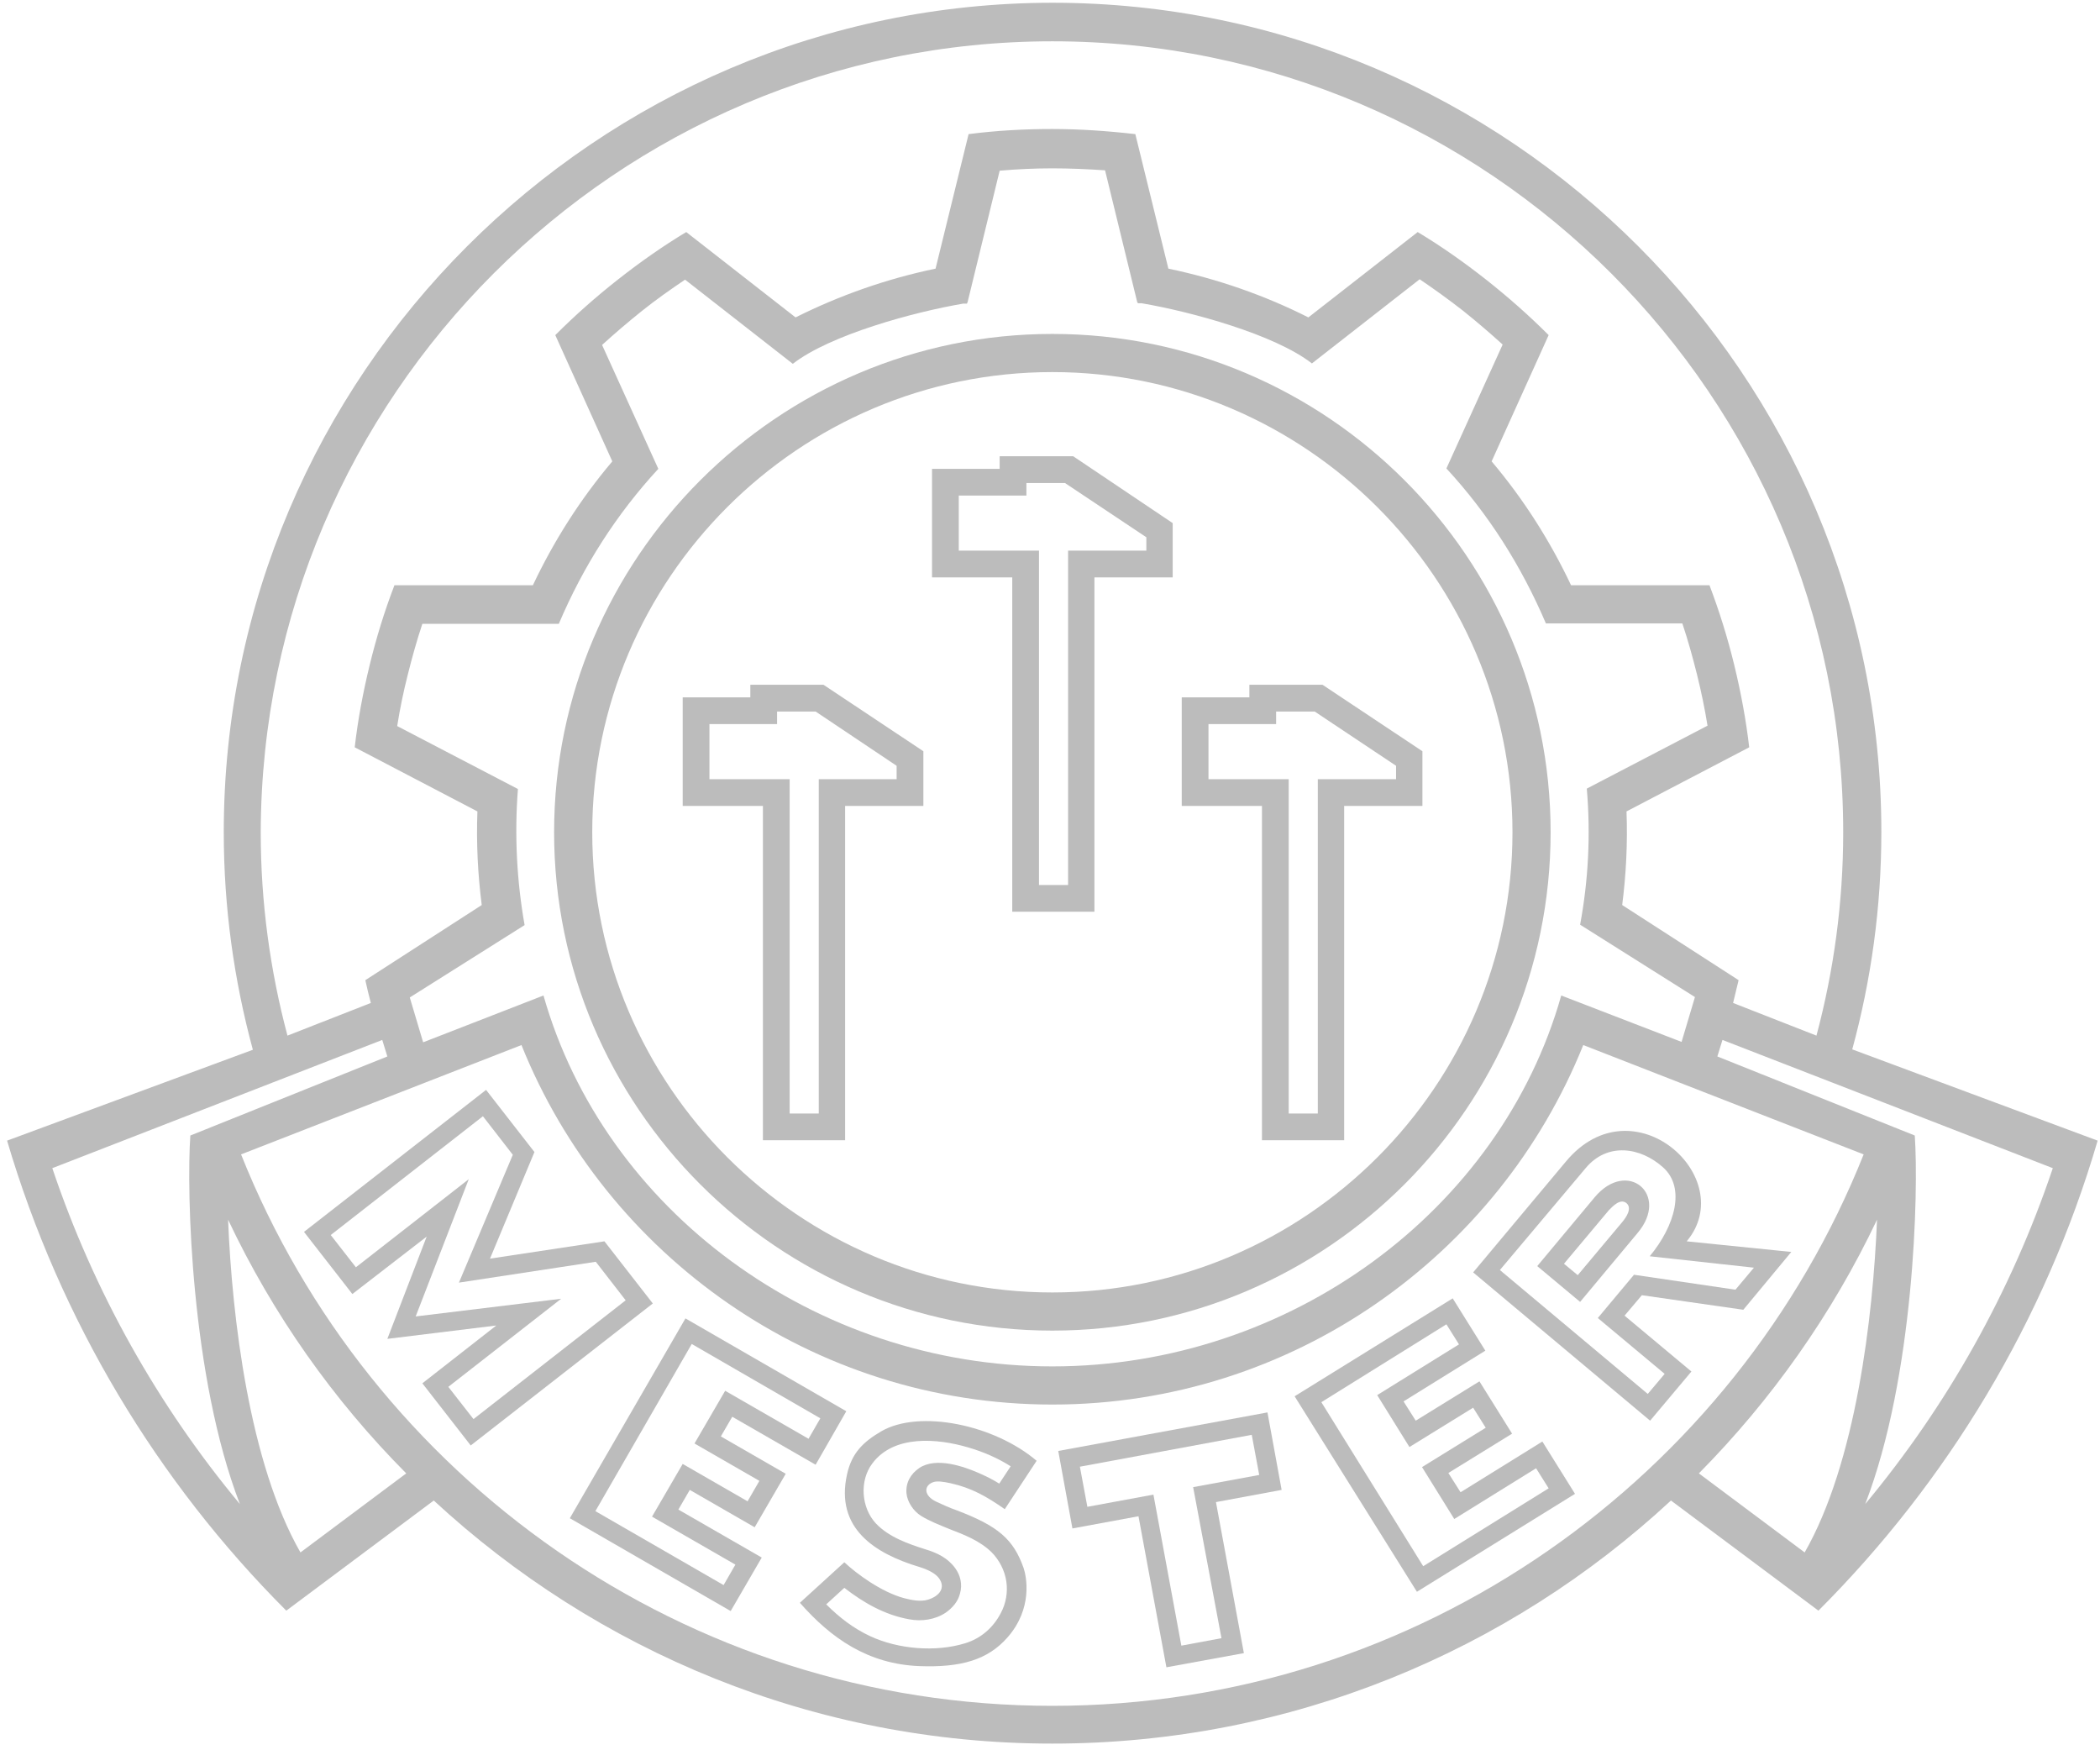
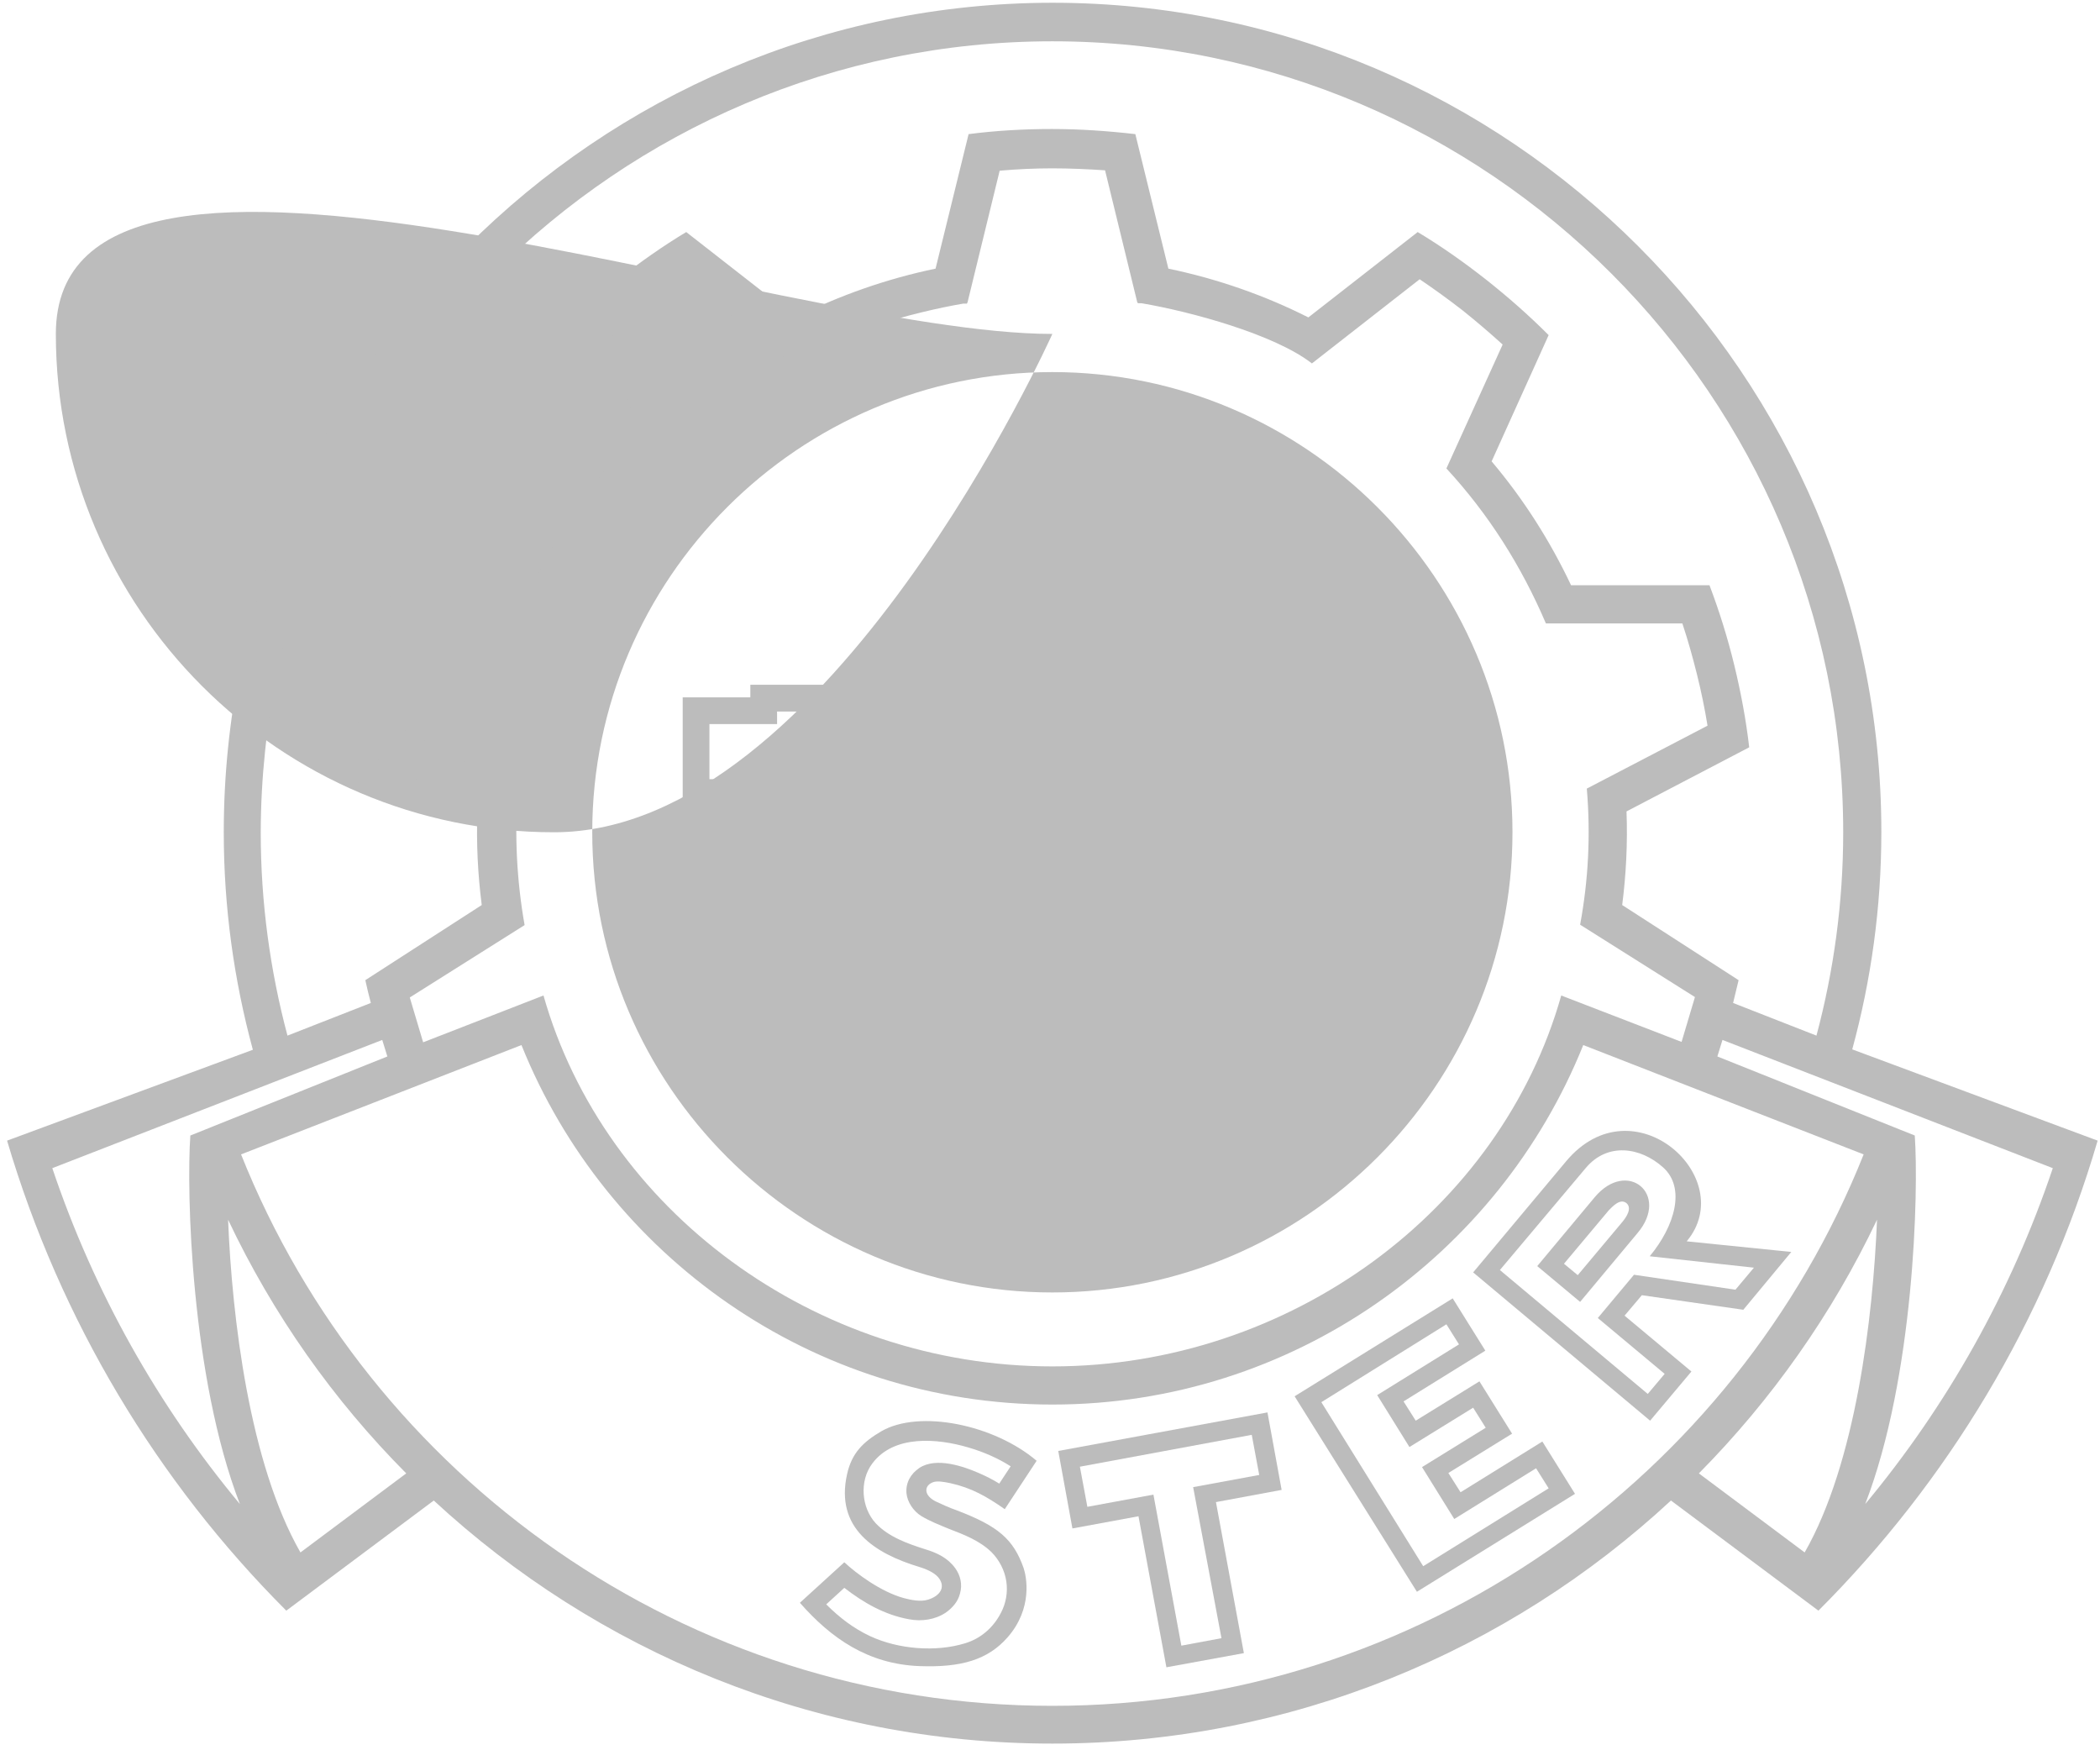
<svg xmlns="http://www.w3.org/2000/svg" version="1.1" id="Lag_1" x="0px" y="0px" viewBox="0 0 534 445" style="enable-background:new 0 0 534 445;" xml:space="preserve">
  <style type="text/css">
	.st0{fill-rule:evenodd;clip-rule:evenodd;fill:#BCBCBC;}
	.st1{fill:none;}
</style>
  <g>
    <path class="st0" d="M207.4,180.9h-9.8v3.2h-17.2v14h20.4v85h7.4v-85H228v-3.4L207.4,180.9L207.4,180.9z M190.8,174.1v3.2h-17.2   v27.6H194v85h20.9v-85h19.9V191l-25.4-16.9H190.8L190.8,174.1z" />
    <path class="st0" d="M334.3,180.9h-9.8v3.2h-17.2v14h20.4v85h7.4v-85h19.9v-3.4L334.3,180.9L334.3,180.9z M317.7,174.1v3.2h-17.2   v27.6h20.4v85h20.9v-85h19.9V191l-25.4-16.9H317.7L317.7,174.1z" />
-     <path class="st0" d="M270.8,122.8H261v3.2h-17.2v14h20.4v85h7.4v-85h19.9v-3.4L270.8,122.8L270.8,122.8z M254.2,116v3.2H237v27.6   h20.4v85h20.9v-85h19.9V133L272.9,116H254.2L254.2,116z" />
-     <path class="st0" d="M267.6,84.9c69.8,0,126.7,56.9,126.7,126.7s-56.9,126.7-126.7,126.7c-69.8,0-126.7-56.9-126.7-126.7   S197.9,84.9,267.6,84.9L267.6,84.9z M267.6,94.6c64.4,0,117,52.6,117,117c0,64.4-52.6,117-117,117c-64.4,0-117-52.6-117-117   C150.6,147.1,203.2,94.6,267.6,94.6L267.6,94.6z" />
+     <path class="st0" d="M267.6,84.9s-56.9,126.7-126.7,126.7c-69.8,0-126.7-56.9-126.7-126.7   S197.9,84.9,267.6,84.9L267.6,84.9z M267.6,94.6c64.4,0,117,52.6,117,117c0,64.4-52.6,117-117,117c-64.4,0-117-52.6-117-117   C150.6,147.1,203.2,94.6,267.6,94.6L267.6,94.6z" />
    <path class="st0" d="M76.4,394.7l26.9-20.1C84.8,356,69.4,334.2,58,310.1C59,334.9,63.4,372,76.4,394.7L76.4,394.7z M458.9,394.7   L432,374.6c18.5-18.7,33.9-40.5,45.3-64.5C476.3,334.9,471.9,372,458.9,394.7L458.9,394.7z M436.7,268.6l1.3-4.2L522,297   c-10.6,31.5-26.9,60.4-47.7,85.4c12.5-32.4,13.6-79.6,12.6-93.7L436.7,268.6L436.7,268.6z M424.9,381.5l37.5,28   c32.8-32.8,57.6-73.7,71-119.5L471,266.8c4.8-17.6,7.4-36.1,7.4-55.3c0-116.1-94.7-210.8-210.8-210.8   C151.6,0.8,56.9,95.5,56.9,211.6c0,19.1,2.6,37.6,7.4,55.3L1.8,290c13.5,45.7,38.2,86.7,71,119.5l37.5-28   c41.4,38.3,96.7,61.8,157.3,61.8C328.3,443.3,383.6,419.8,424.9,381.5L424.9,381.5z M267.6,10.5c110.8,0,201.1,90.3,201.1,201.1   c0,17.9-2.4,35.2-6.8,51.7l-21.2-8.3c0.5-1.9,0.9-3.9,1.4-5.8l-29.6-19.1c1-7.8,1.4-15.8,1.1-23.8l31.2-16.3   c-0.8-6.9-2.1-13.9-3.8-20.9c-1.7-7-3.8-13.7-6.3-20.3l-35.2,0c-5.3-11.2-12-21.8-20.2-31.5l14.5-32.1c-4.9-4.9-10.2-9.6-15.9-14.1   c-5.6-4.4-11.4-8.5-17.4-12.1l-27.8,21.7c-11.1-5.6-23.1-9.8-35.6-12.4l-8.4-34.2c-7-0.8-14.1-1.3-21.2-1.3   c-7.1,0-14.2,0.4-21.2,1.3l-8.4,34.2c-12.5,2.6-24.4,6.8-35.6,12.4l-27.8-21.7c-6,3.6-11.8,7.7-17.4,12.1   c-5.6,4.4-10.9,9.1-15.9,14.1l14.5,32.1c-8.2,9.7-14.9,20.3-20.2,31.5l-35.2,0c-2.5,6.5-4.6,13.3-6.3,20.3c-1.7,7-3,13.9-3.8,20.9   l31.2,16.3c-0.3,8,0.1,16,1.1,23.8l-29.6,19.1c0.4,1.9,0.9,3.9,1.4,5.8l-21.2,8.3c-4.4-16.5-6.8-33.8-6.8-51.7   C66.6,100.8,156.9,10.5,267.6,10.5L267.6,10.5z M267.6,42.8c4.5,0,8.9,0.2,13.4,0.5c2.7,11.2,5.5,22.4,8.2,33.6l0,0c0,0,0,0,0.1,0   l0,0.2h1c12.4,2.1,33.8,7.9,43.3,15.3l27.4-21.4c3.7,2.5,7.3,5.1,10.9,7.9c3.5,2.8,6.9,5.7,10.2,8.7l-14.3,31.5l0,0   c10.8,11.7,19.1,24.9,25.3,39.4l34.7,0c1.4,4.2,2.6,8.5,3.7,12.9c1.1,4.4,2,8.8,2.7,13.1l-30.7,16l0,0c1,11.7,0.4,23.3-1.7,34.6   l0,0l29.2,18.4l-3.4,11.4L397,253.1c-15.4,54.6-69,94.3-129.4,94.3s-113.9-39.7-129.4-94.3L107.6,265l-3.4-11.4l29.2-18.4l0,0   c-2-11.3-2.6-22.9-1.7-34.6l0,0l-30.7-16c0.7-4.4,1.6-8.8,2.7-13.1c1.1-4.4,2.3-8.7,3.7-12.9l34.7,0c6.2-14.6,14.6-27.8,25.3-39.4   l0,0l-14.3-31.5c3.3-3,6.7-5.9,10.2-8.7c3.5-2.8,7.2-5.4,10.9-7.9l27.4,21.4c9.5-7.4,30.9-13.2,43.3-15.3h1l0-0.2c0,0,0,0,0.1,0   l0,0c2.7-11.2,5.5-22.4,8.2-33.6C258.7,43,263.2,42.8,267.6,42.8L267.6,42.8z M267.6,357.1c61,0,113.5-37.9,135-91.4l71.3,27.8   c-32.7,82-112.9,140.2-206.3,140.2c-93.4,0-173.6-58.2-206.3-140.2l71.3-27.8C154.1,319.2,206.6,357.1,267.6,357.1L267.6,357.1z    M98.5,268.6l-1.3-4.2L13.3,297c10.6,31.5,26.9,60.4,47.7,85.4c-12.5-32.4-13.6-79.6-12.6-93.7L98.5,268.6L98.5,268.6z" />
    <path class="st0" d="M214.7,397.2c3.1,2.9,9.3,7.5,15.1,9.1c1.9,0.5,4.3,1,6.2,0.4c2.9-0.9,4.5-3,2.8-5.4c-0.8-1.1-2.4-2.1-5-2.9   c-11.3-3.4-21.5-9.8-18.4-23.6c1.2-5.4,4.1-8.2,8.7-10.9c9.7-5.6,28.7-1.7,39.5,7.5l-8.1,12.3c-4.6-3.2-8.4-5.4-13.8-6.6   c-1.9-0.4-3.3-0.6-4.3-0.3c-2.5,0.8-2.7,3.5,0.9,5.1c1.3,0.6,3,1.4,5,2.1c10.5,4,14.4,7.3,17,14.7c0.7,2.1,2.4,10.2-4.1,17.6   c-5,5.7-11.8,7.7-22.4,7.3c-13.1-0.5-22.5-7.1-30.4-16.1L214.7,397.2L214.7,397.2z M242.9,398.7c-1.9-2.6-4.6-3.9-7.6-4.8   c-4.4-1.4-9.3-3.1-12.6-6.6c-3.7-4-4.2-10.8-0.9-15.2c5.5-7.4,16.6-6.4,24.4-4.1c3.8,1.1,7.5,2.7,10.8,4.8l-2.9,4.4   c-1.6-1-3.2-1.8-5-2.6c-4.1-1.8-11-4.2-15.3-1.4c-2.2,1.5-3.5,3.7-3.3,6.4c0.2,2.3,1.8,4.6,3.7,5.8c2.3,1.4,4.7,2.3,7.1,3.3   c3.9,1.5,7.8,3,10.8,5.9c2,2,3.4,4.7,3.8,7.5c0.4,2.7-0.1,5.6-1.4,8c-1.9,3.7-5.1,6.5-9.1,7.7c-7.5,2.3-17,1.5-24.1-1.8   c-4.3-2-7.9-4.8-11.2-8.1l4.6-4.2c4.9,3.8,10.3,6.9,16.5,8c3.2,0.6,6.6,0.1,9.3-1.7c1.7-1.2,3.1-2.8,3.6-4.8   C244.8,402.8,244.2,400.5,242.9,398.7L242.9,398.7z" />
-     <path class="st0" d="M119.2,299.8l-28.7,22.4l-6.4-8.2l38.7-30.2l7.6,9.8l-13.7,32.5l34.8-5.3l7.6,9.8l-38.7,30.2l-6.4-8.2   l28.7-22.4l-37,4.5L119.2,299.8L119.2,299.8z M98.5,340.4l10-26L89.6,329l-12.3-15.8l46.3-36.1l12.3,15.8L124.6,320l29.1-4.4   l12.3,15.8l-46.3,36.1l-12.3-15.8l18.8-14.7L98.5,340.4L98.5,340.4z" />
    <path class="st0" d="M415.5,324.1l-9.2,11l17,14.2l-4.3,5.1l-37.6-31.5l21.8-25.9c5.5-6.6,13.9-5.4,19.7-0.2   c5.8,5.2,3,14.9-3.4,22.6l26.5,2.9l-4.7,5.6L415.5,324.1L415.5,324.1z M443.3,333l-25.8-3.7l-4.4,5.2l17,14.2l-10.5,12.5l-45-37.7   l23.6-28.2c17.1-20.5,44.2,4.2,30.7,20.3l26.6,2.7L443.3,333L443.3,333z M409.1,307.7c1-1,2.9-3.1,4.5-1.8c1.5,1.3-0.1,3.6-1,4.7   l-11.4,13.6l-3.5-2.9L409.1,307.7L409.1,307.7z M390.9,321.9l14.6-17.5c8.3-9.9,19.2-0.7,10.9,9.1l-14.6,17.5L390.9,321.9   L390.9,321.9z" />
    <path class="st0" d="M309.2,381.9l7.1,38.4l-19.7,3.6l-7.1-38.4l-16.8,3.1l-3.6-19.7l53.2-9.8l3.6,19.7L309.2,381.9L309.2,381.9z    M310.6,416.5l-10.2,1.9l-7.1-38.4l-16.8,3.1l-1.9-10.2l43.7-8.1l1.9,10.2l-16.8,3.1L310.6,416.5L310.6,416.5z" />
-     <path class="st0" d="M208.6,360.6l-3,5.2l-21.2-12.2l-7.8,13.4l16.5,9.5l-3,5.2l-16.5-9.5l-7.8,13.4l21.2,12.2l-3,5.2l-32.6-18.8   l24.5-42.5L208.6,360.6L208.6,360.6z M174.3,335.2l40.9,23.6l-7.8,13.6l-21.2-12.2l-2.9,5l16.5,9.5l-7.9,13.6l-16.5-9.5l-2.9,5   l21.2,12.2l-7.9,13.6l-40.9-23.6L174.3,335.2L174.3,335.2z" />
    <path class="st0" d="M367.8,336.7l3.2,5.1l-20.8,12.9l8.2,13.2l16.2-10l3.2,5.1l-16.2,10l8.2,13.2l20.8-12.9l3.2,5.1l-31.9,19.8   l-25.9-41.7L367.8,336.7L367.8,336.7z M329.2,355l40.2-24.9l8.3,13.3l-20.8,12.9l3.1,4.9l16.2-10l8.3,13.3l-16.2,10l3.1,4.9   l20.8-12.9l8.3,13.3l-40.2,24.9L329.2,355L329.2,355z" />
  </g>
  <rect class="st1" width="534" height="445" />
</svg>